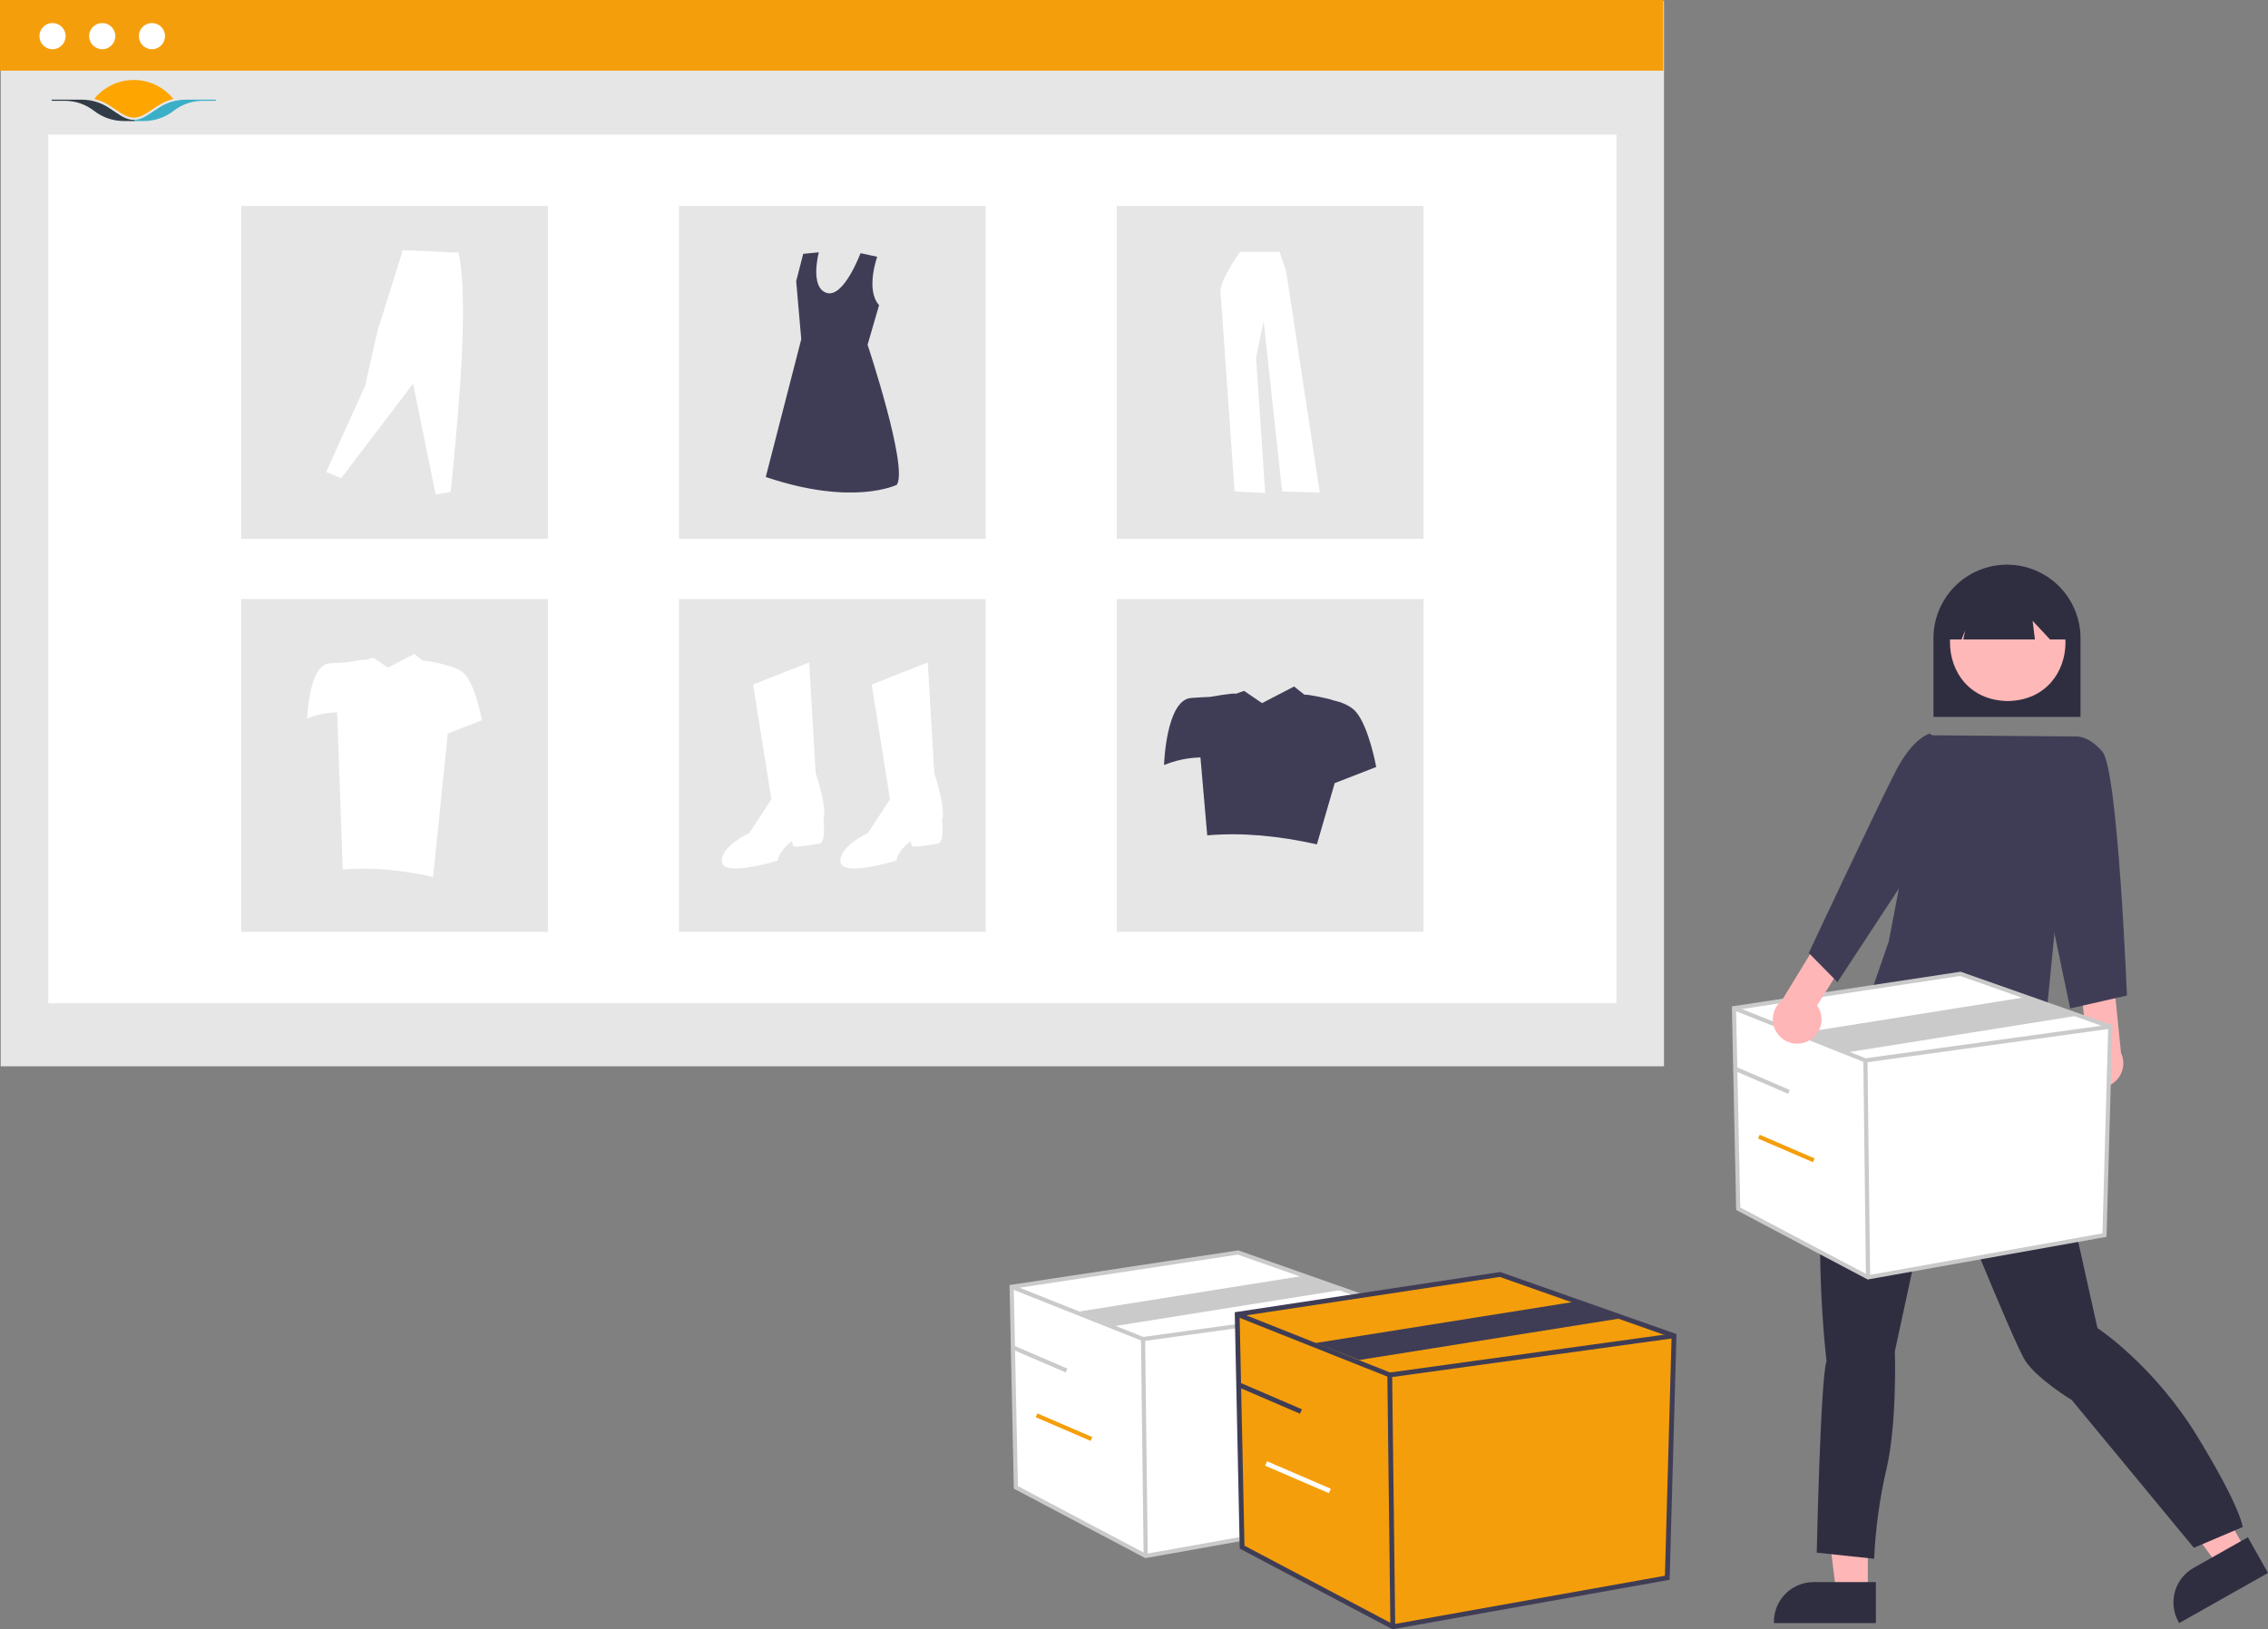
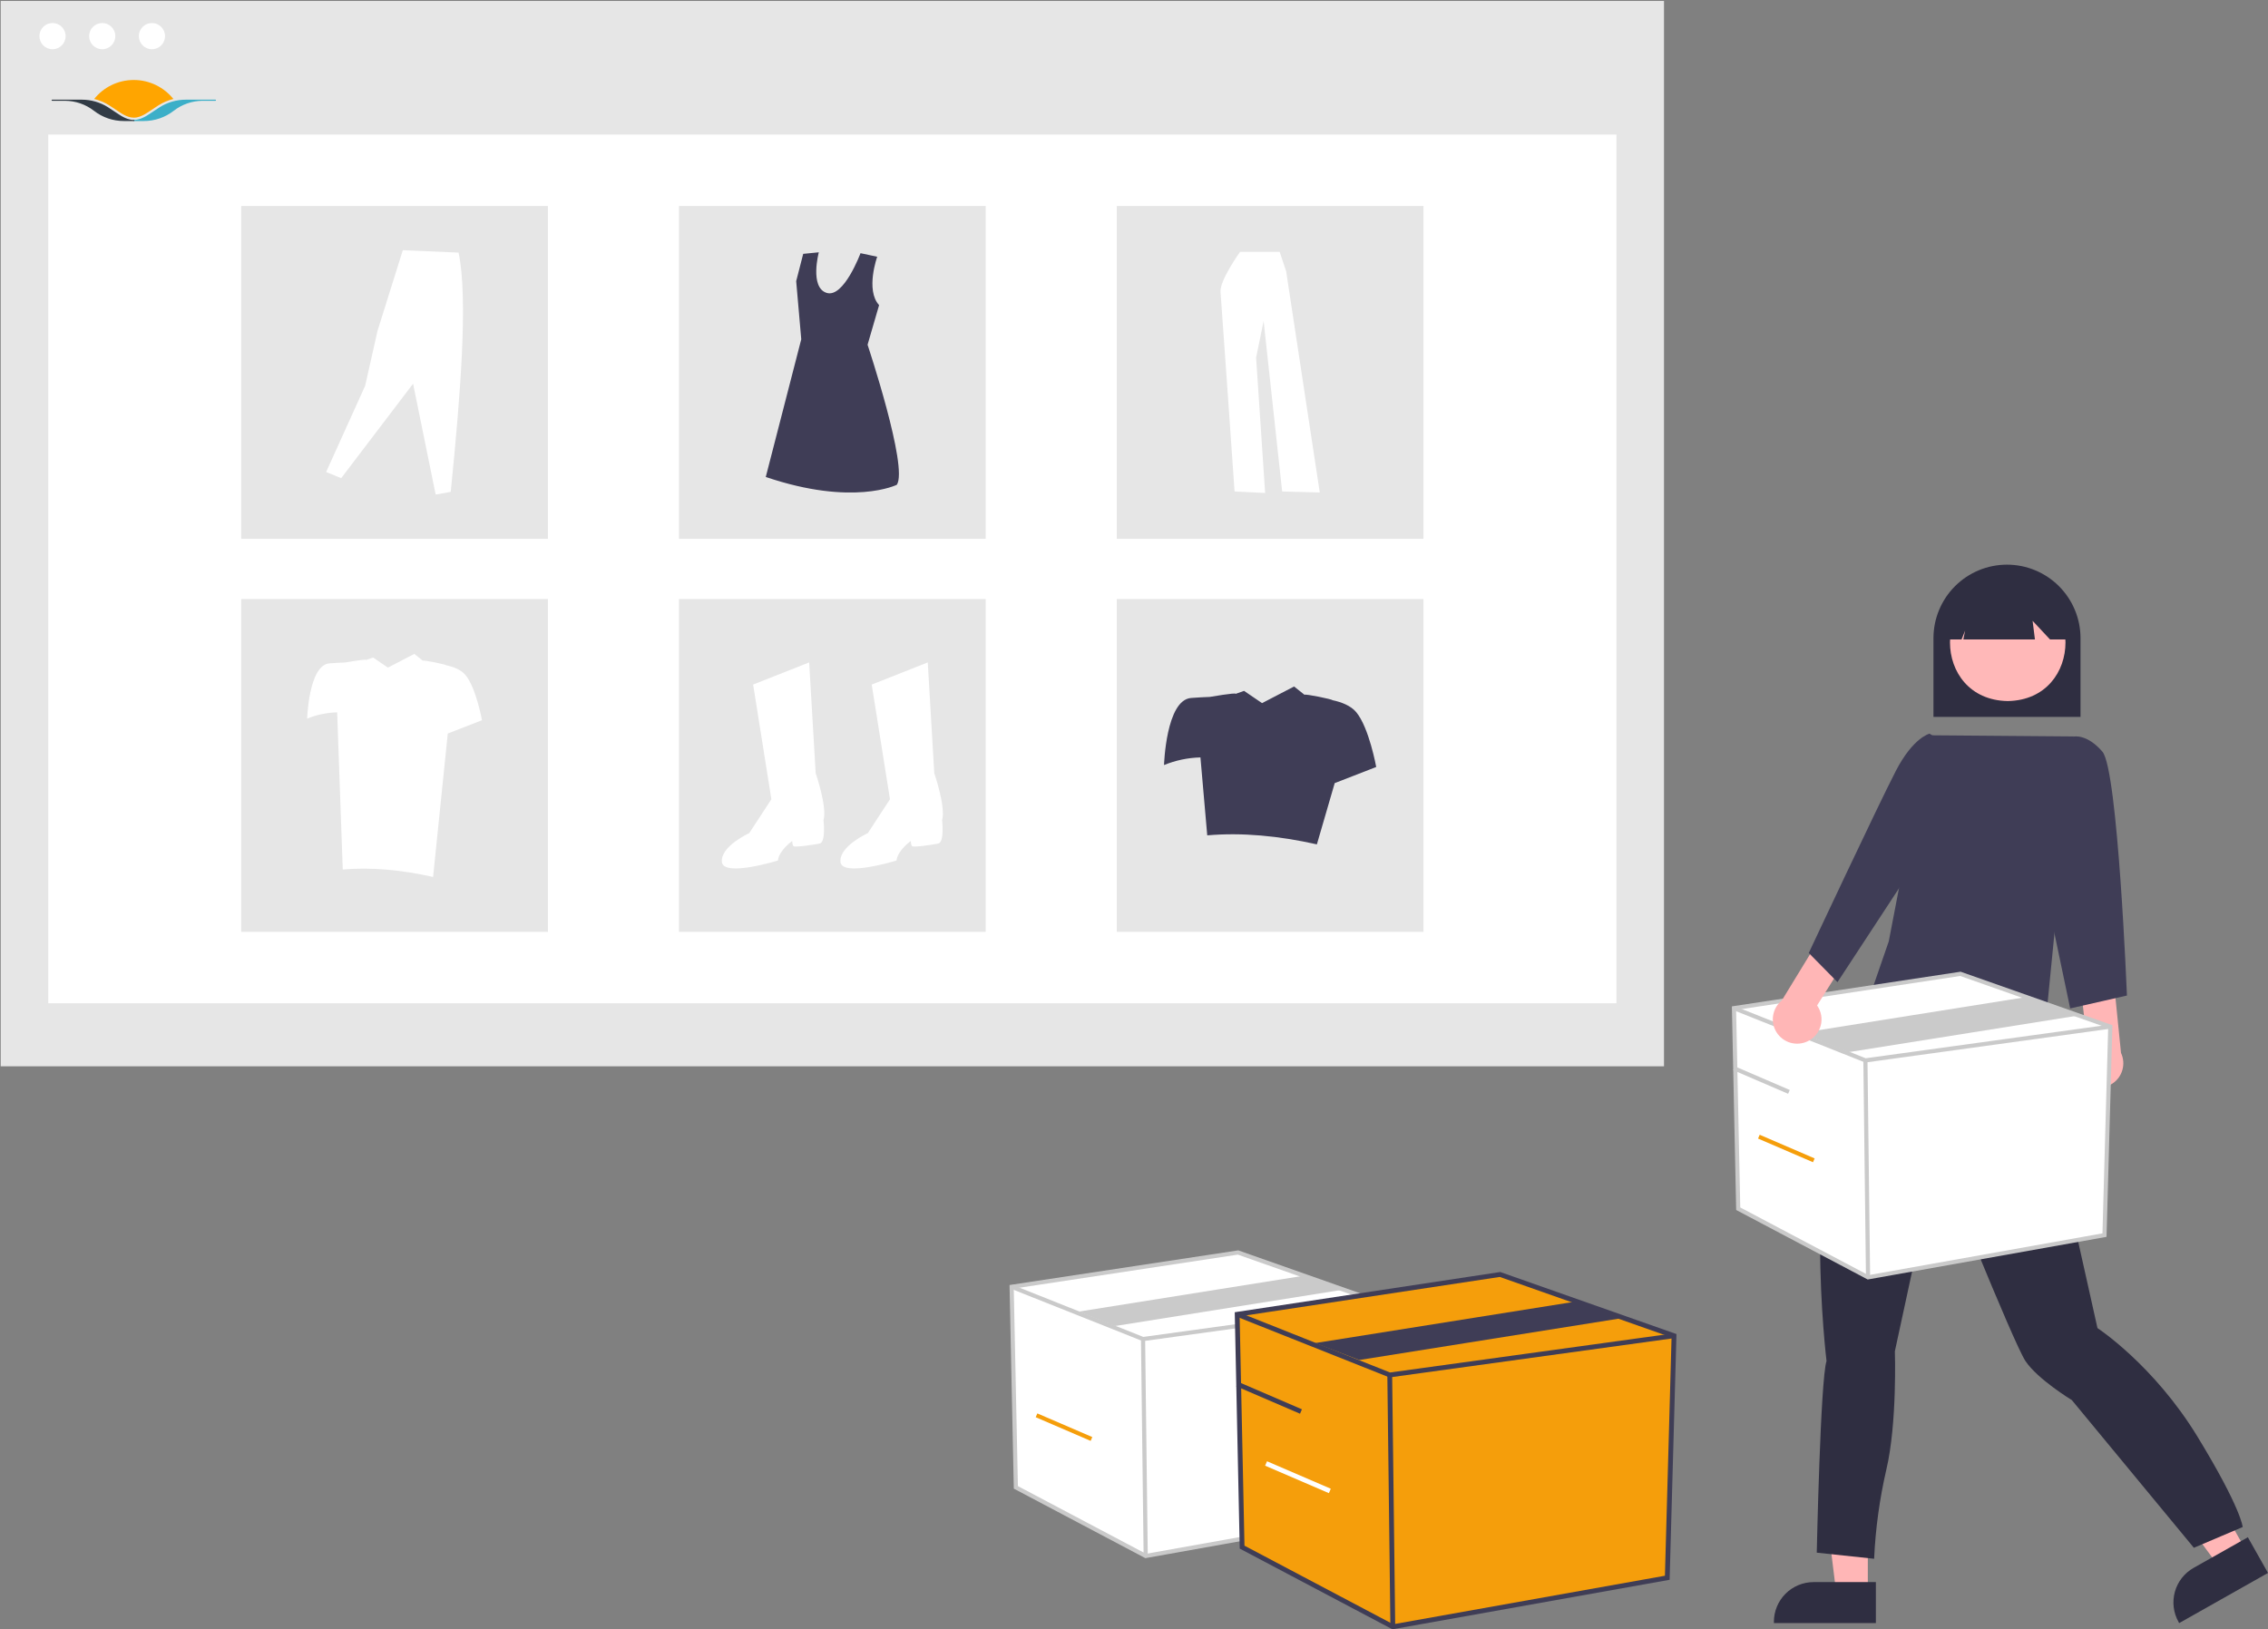
<svg xmlns="http://www.w3.org/2000/svg" width="1144" height="822" viewBox="0 0 1144 822" fill="none">
  <rect x="0" y="0" width="1144" height="822" fill="#808080" stroke="none" />
  <g clip-path="url(#clip0_447_119)">
    <path d="M839.335 0.475H0.358V537.958H839.335V0.475Z" fill="#E6E6E6" />
    <path d="M815.344 67.888H24.349V506.16H815.344V67.888Z" fill="white" />
-     <path d="M838.977 0H0V35.653H838.977V0Z" fill="#F59E0B" />
    <path d="M54.982 53.082C55.722 53.552 59.34 55.946 60.572 56.766C62.087 57.773 63.458 58.469 64.757 58.9C65.642 59.193 66.378 59.361 67.509 59.366C68.635 59.366 69.375 59.193 70.261 58.9C71.559 58.473 72.93 57.773 74.446 56.766C76.005 55.73 79.358 53.514 80.036 53.082C82.287 51.663 84.813 50.598 87.454 49.936C82.769 44.099 75.557 40.352 67.47 40.352C59.383 40.352 52.187 44.089 47.501 49.926C50.166 50.583 52.711 51.653 54.977 53.087L54.982 53.082Z" fill="#FFA500" />
    <path d="M108.674 50.281H93.799C89.147 50.281 84.471 51.614 80.637 54.037C79.964 54.464 76.625 56.675 75.066 57.706C73.465 58.771 72.007 59.509 70.612 59.975C69.635 60.296 68.769 60.498 67.475 60.498H67.466C67.311 60.498 67.182 60.622 67.182 60.781C67.182 60.939 67.307 61.063 67.466 61.063H72.483C78.04 61.063 83.288 59.265 87.656 55.869C91.832 52.646 96.84 50.91 102.132 50.847C102.237 50.847 108.357 50.847 108.674 50.847C108.828 50.847 108.958 50.722 108.958 50.564C108.958 50.406 108.833 50.281 108.674 50.281Z" fill="#3CAFC8" />
    <path d="M67.547 60.498H67.538C66.244 60.498 65.378 60.296 64.401 59.975C63.001 59.514 61.544 58.771 59.946 57.706C58.388 56.67 55.049 54.459 54.376 54.037C50.541 51.614 45.865 50.281 41.213 50.281H26.31C26.156 50.281 26.026 50.406 26.026 50.564C26.026 50.722 26.151 50.847 26.31 50.847C26.372 50.847 32.713 50.847 32.785 50.847C38.115 50.886 43.157 52.627 47.361 55.869C51.734 59.265 56.983 61.063 62.539 61.063H67.547C67.547 61.063 67.552 61.063 67.557 61.063C67.711 61.063 67.841 60.939 67.841 60.781C67.841 60.622 67.716 60.498 67.557 60.498H67.547Z" fill="#323C46" />
    <path d="M26.488 24.838C30.137 24.838 33.095 21.879 33.095 18.229C33.095 14.579 30.137 11.62 26.488 11.62C22.839 11.62 19.881 14.579 19.881 18.229C19.881 21.879 22.839 24.838 26.488 24.838Z" fill="white" />
    <path d="M51.562 24.838C55.211 24.838 58.169 21.879 58.169 18.229C58.169 14.579 55.211 11.62 51.562 11.62C47.913 11.62 44.956 14.579 44.956 18.229C44.956 21.879 47.913 24.838 51.562 24.838Z" fill="white" />
    <path d="M76.637 24.838C80.286 24.838 83.244 21.879 83.244 18.229C83.244 14.579 80.286 11.62 76.637 11.62C72.988 11.62 70.03 14.579 70.03 18.229C70.03 21.879 72.988 24.838 76.637 24.838Z" fill="white" />
    <path d="M276.378 103.938H121.671V271.833H276.378V103.938Z" fill="#E6E6E6" />
    <path d="M497.198 103.938H342.491V271.833H497.198V103.938Z" fill="#E6E6E6" />
    <path d="M718.018 103.938H563.311V271.833H718.018V103.938Z" fill="#E6E6E6" />
    <path d="M276.378 302.222H121.671V470.117H276.378V302.222Z" fill="#E6E6E6" />
    <path d="M497.198 302.222H342.491V470.117H497.198V302.222Z" fill="#E6E6E6" />
    <path d="M718.018 302.222H563.311V470.117H718.018V302.222Z" fill="#E6E6E6" />
    <path d="M379.884 345.372L408.151 334.193L411.438 390.087C411.438 390.087 417.354 407.183 415.382 413.759C415.382 413.759 416.696 424.938 413.409 425.595C410.122 426.253 400.917 427.569 400.266 426.91C399.616 426.252 399.609 424.279 399.609 424.279C399.609 424.279 393.035 428.882 392.378 434.142C392.378 434.142 364.768 442.691 364.111 434.8C363.454 426.909 377.915 420.333 377.915 420.333L389.091 403.236L379.884 345.372Z" fill="white" />
    <path d="M439.707 345.372L467.97 334.193L471.257 390.087C471.257 390.087 477.173 407.183 475.201 413.759C475.201 413.759 476.516 424.938 473.229 425.595C469.942 426.253 460.736 427.569 460.086 426.91C459.435 426.252 459.428 424.279 459.428 424.279C459.428 424.279 452.854 428.882 452.197 434.142C452.197 434.142 424.588 442.691 423.93 434.8C423.273 426.909 437.735 420.333 437.735 420.333L448.91 403.236L439.707 345.372Z" fill="white" />
    <path d="M442.469 129.532C442.469 129.532 436.45 146.355 443.424 153.941L437.61 173.926C437.61 173.926 458.266 235.915 452.365 244.574C452.365 244.574 430.332 255.594 386.259 240.638L404.161 171.17L401.604 141.848L405.145 128.072L413.014 127.291C413.014 127.291 408.293 145.002 416.949 147.758C425.605 150.514 434.049 127.734 434.049 127.734L442.469 129.532Z" fill="#3F3D56" />
    <path d="M164.511 238.128L172.106 241.237L208.358 193.578L219.751 249.524L227.346 248.143C232.218 199.909 236.195 150.712 231.317 127.442L203.179 126.233L190.405 166.99L184.19 194.619L164.511 238.128Z" fill="white" />
    <path d="M625.503 127.061C625.503 127.061 615.137 141.476 615.643 147.293C616.15 153.111 622.722 247.949 622.722 247.949L638.145 248.708L633.591 180.424L637.383 161.962L646.738 247.949L665.7 248.456L648.761 136.925L645.474 127.062L625.503 127.061Z" fill="white" />
    <path d="M684.09 359.291C681.338 355.987 676.606 354.201 672.063 353.236C672.194 352.823 658.246 349.94 658.009 350.533L652.751 346.343L636.593 354.735L627.514 348.552L623.296 350.049C623.468 349.305 610.204 351.603 610.204 351.603C607.67 351.694 604.434 351.853 600.811 352.132C588.125 353.108 587.147 385.976 587.147 385.976C592.984 383.587 599.208 382.284 605.513 382.129L608.942 421.441C626.578 419.928 645.075 421.688 664.247 425.996L673.237 395.094L694.174 386.95C694.174 386.95 690.596 367.1 684.09 359.291Z" fill="#3F3D56" />
    <path d="M234.807 340.571C232.539 337.85 228.641 336.377 224.897 335.582C225.009 335.241 213.512 332.867 213.316 333.356L208.983 329.904L195.672 336.819L188.191 331.725L184.716 332.959C184.858 332.346 173.928 334.239 173.928 334.239C171.846 334.314 169.173 334.444 166.19 334.675C155.736 335.479 154.932 362.558 154.932 362.558C159.742 360.59 164.87 359.516 170.065 359.389L172.89 438.68C187.422 437.433 202.662 438.885 218.455 442.434L225.862 370.073L243.113 363.363C243.113 363.363 240.167 347.008 234.807 340.571Z" fill="white" />
    <path d="M975.255 361.677H1049.43V321.975C1049.43 312.136 1045.52 302.7 1038.57 295.743C1031.61 288.786 1022.18 284.877 1012.34 284.877C1002.51 284.877 993.073 288.786 986.117 295.743C979.162 302.7 975.255 312.136 975.255 321.975V361.677Z" fill="#2F2E41" />
    <path d="M942.144 803.399H926.191L918.601 741.84H942.146L942.144 803.399Z" fill="#FFB6B6" />
    <path d="M946.212 798.189H914.793C909.483 798.189 904.391 800.299 900.636 804.055C896.881 807.81 894.772 812.904 894.771 818.215V818.866H946.212V798.189Z" fill="#2F2E41" />
    <path d="M1132.85 782.102L1118.96 789.948L1082.1 740.078L1102.6 728.5L1132.85 782.102Z" fill="#FFB6B6" />
    <path d="M1133.84 775.564L1106.48 791.01C1101.85 793.622 1098.45 797.964 1097.03 803.081C1095.61 808.198 1096.27 813.672 1098.88 818.297L1099.2 818.864L1144 793.568L1133.84 775.564Z" fill="#2F2E41" />
    <path d="M1030.89 526.567L1032.12 532.724C1032.12 532.724 1035.82 536.418 1033.97 538.265C1032.12 540.112 1032.74 548.733 1032.74 548.733C1033.77 564.453 1054.3 652.785 1057.98 670.037C1057.98 670.037 1086.29 688.509 1108.45 724.838C1130.61 761.167 1131.23 770.404 1131.23 770.404L1106.61 780.874L1045.06 706.367C1045.06 706.367 1027.82 695.899 1021.66 686.663C1015.51 677.428 977.337 581.984 977.337 581.984L955.787 681.737C955.787 681.737 957.019 718.066 951.479 741.465C948.073 756.231 946.013 771.276 945.324 786.415L916.392 783.336C916.392 783.336 918.239 695.899 921.316 686.662C921.316 686.662 908.389 580.137 934.243 537.649L955.08 482.084L975.486 474.227L1030.89 526.567Z" fill="#2F2E41" />
    <path d="M1012.72 294.583C973.884 295.246 973.891 353.038 1012.72 353.695C1051.56 353.031 1051.56 295.24 1012.72 294.583Z" fill="#FFB8B8" />
    <path d="M982.832 322.606H989.433L991.231 318.109L990.331 322.606H1026.44L1025.26 313.198L1034.04 322.606H1042.79V317.508C1042.8 313.57 1042.02 309.67 1040.52 306.03C1039.02 302.391 1036.81 299.083 1034.03 296.297C1031.25 293.51 1027.94 291.299 1024.31 289.789C1020.67 288.28 1016.77 287.501 1012.84 287.498C1008.9 287.496 1005 288.269 1001.36 289.773C997.724 291.278 994.417 293.484 991.632 296.267C988.846 299.05 986.635 302.354 985.126 305.991C983.617 309.628 982.839 313.528 982.836 317.466V317.508L982.832 322.606Z" fill="#2F2E41" />
    <path d="M972.673 370.953L1046.07 371.548L1030.56 528.945C1030.56 528.945 944.728 524.414 944.674 498.207L952.715 474.918L972.673 370.953Z" fill="#3F3D56" />
    <path d="M1049.22 544.16C1048.09 542.778 1047.28 541.165 1046.84 539.436C1046.41 537.706 1046.35 535.901 1046.69 534.149C1047.02 532.396 1047.74 530.738 1048.78 529.292C1049.83 527.846 1051.18 526.646 1052.73 525.778L1049.54 498.069L1065.91 492.022L1069.86 531.218C1071.14 533.932 1071.37 537.02 1070.53 539.899C1069.69 542.777 1067.82 545.247 1065.27 546.84C1062.73 548.433 1059.7 549.041 1056.74 548.547C1053.78 548.053 1051.11 546.493 1049.22 544.16Z" fill="#FFB6B6" />
    <path d="M1036.42 385.108L1046.07 371.605C1046.07 371.605 1052.68 370.138 1060.49 379.25C1068.3 388.362 1072.85 502.26 1072.85 502.26L1044.22 508.769L1027.31 428.064L1036.42 385.108Z" fill="#3F3D56" />
    <path d="M874.645 508.623L876.774 609.813L942.262 644.431L1061.52 623.128L1064.45 517.943L988.848 491.313L874.645 508.623Z" fill="white" />
    <path d="M942.091 645.524L875.742 610.45L873.58 507.726L988.95 490.24L989.195 490.326L1065.52 517.209L1062.55 624.007L942.091 645.524ZM877.807 609.175L942.432 643.338L1060.5 622.247L1063.38 518.676L988.747 492.386L875.709 509.519L877.807 609.175Z" fill="#CACACA" />
    <path d="M940.8 536.059L940.544 535.957L874.259 509.594L875.03 507.65L941.061 533.911L1064.31 516.907L1064.6 518.979L940.8 536.059Z" fill="#CACACA" />
    <path d="M941.976 534.972L939.885 534.998L941.216 644.443L943.307 644.418L941.976 534.972Z" fill="#CACACA" />
    <path d="M932.424 530.821L908.53 521.131L1023.56 502.796L1047.45 512.485L932.424 530.821Z" fill="#CACACA" />
    <path d="M875.058 537.977L874.231 539.898L901.944 551.834L902.771 549.912L875.058 537.977Z" fill="#CACACA" />
    <path d="M887.607 572.498L886.78 574.419L914.493 586.355L915.32 584.433L887.607 572.498Z" fill="#F59E0B" />
    <path d="M510.283 649.206L512.412 750.396L577.899 785.014L697.16 763.711L700.089 658.526L624.486 631.896L510.283 649.206Z" fill="white" />
    <path d="M577.729 786.107L511.379 751.033L509.217 648.309L624.587 630.823L624.833 630.909L701.156 657.792L698.183 764.59L577.729 786.107ZM513.444 749.758L578.07 783.921L696.139 762.83L699.023 659.259L624.385 632.969L511.347 650.102L513.444 749.758Z" fill="#CACACA" />
    <path d="M576.438 676.642L576.182 676.54L509.896 650.177L510.668 648.233L576.698 674.494L699.947 657.49L700.233 659.562L576.438 676.642Z" fill="#CACACA" />
    <path d="M577.614 675.555L575.522 675.581L576.853 785.026L578.945 785.001L577.614 675.555Z" fill="#CACACA" />
    <path d="M562.274 669.021L544.167 661.714L659.195 643.379L677.3 650.687L562.274 669.021Z" fill="#CACACA" />
-     <path d="M510.696 678.56L509.869 680.481L537.581 692.417L538.409 690.495L510.696 678.56Z" fill="#CACACA" />
    <path d="M523.245 713.081L522.418 715.002L550.131 726.938L550.958 725.016L523.245 713.081Z" fill="#F59E0B" />
    <path d="M624.052 663.079L626.525 780.546L702.545 820.731L840.988 796.002L844.387 673.899L756.624 642.986L624.052 663.079Z" fill="#F59E0B" />
    <path d="M702.347 822L625.326 781.285L622.816 662.039L756.742 641.741L757.027 641.841L845.626 673.047L842.174 797.023L702.347 822ZM627.723 779.805L702.742 819.462L839.802 794.98L843.149 674.75L756.507 644.232L625.288 664.12L627.723 779.805Z" fill="#3F3D56" />
    <path d="M700.848 694.929L700.552 694.811L623.604 664.208L624.5 661.951L701.15 692.435L844.221 672.696L844.553 675.102L700.848 694.929Z" fill="#3F3D56" />
    <path d="M702.214 693.667L699.786 693.697L701.331 820.746L703.759 820.716L702.214 693.667Z" fill="#3F3D56" />
    <path d="M685.636 686.139L663.387 677.601L796.915 656.317L819.166 664.855L685.636 686.139Z" fill="#3F3D56" />
    <path d="M624.532 697.155L623.572 699.386L655.742 713.241L656.703 711.01L624.532 697.155Z" fill="#3F3D56" />
    <path d="M639.1 737.228L638.14 739.459L670.31 753.314L671.27 751.084L639.1 737.228Z" fill="white" />
    <path d="M911.775 525.355C913.39 524.597 914.818 523.494 915.961 522.123C917.103 520.753 917.931 519.149 918.387 517.424C918.843 515.699 918.915 513.895 918.598 512.139C918.282 510.383 917.584 508.718 916.555 507.261L931.418 483.661L919.285 471.129L898.762 504.75C896.431 506.643 894.874 509.326 894.387 512.29C893.901 515.254 894.518 518.294 896.121 520.833C897.725 523.373 900.204 525.236 903.089 526.069C905.974 526.903 909.065 526.649 911.775 525.356V525.355Z" fill="#FFB6B6" />
    <path d="M983.951 377.157L973.303 370.138C973.303 370.138 965.085 371.981 956.346 388.797C947.606 405.612 912.362 480.79 912.362 480.79L926.849 495.499L965.498 436.521L983.951 377.157Z" fill="#3F3D56" />
  </g>
  <defs>
    <clipPath id="clip0_447_119">
      <rect width="1144" height="822" fill="white" />
    </clipPath>
  </defs>
</svg>